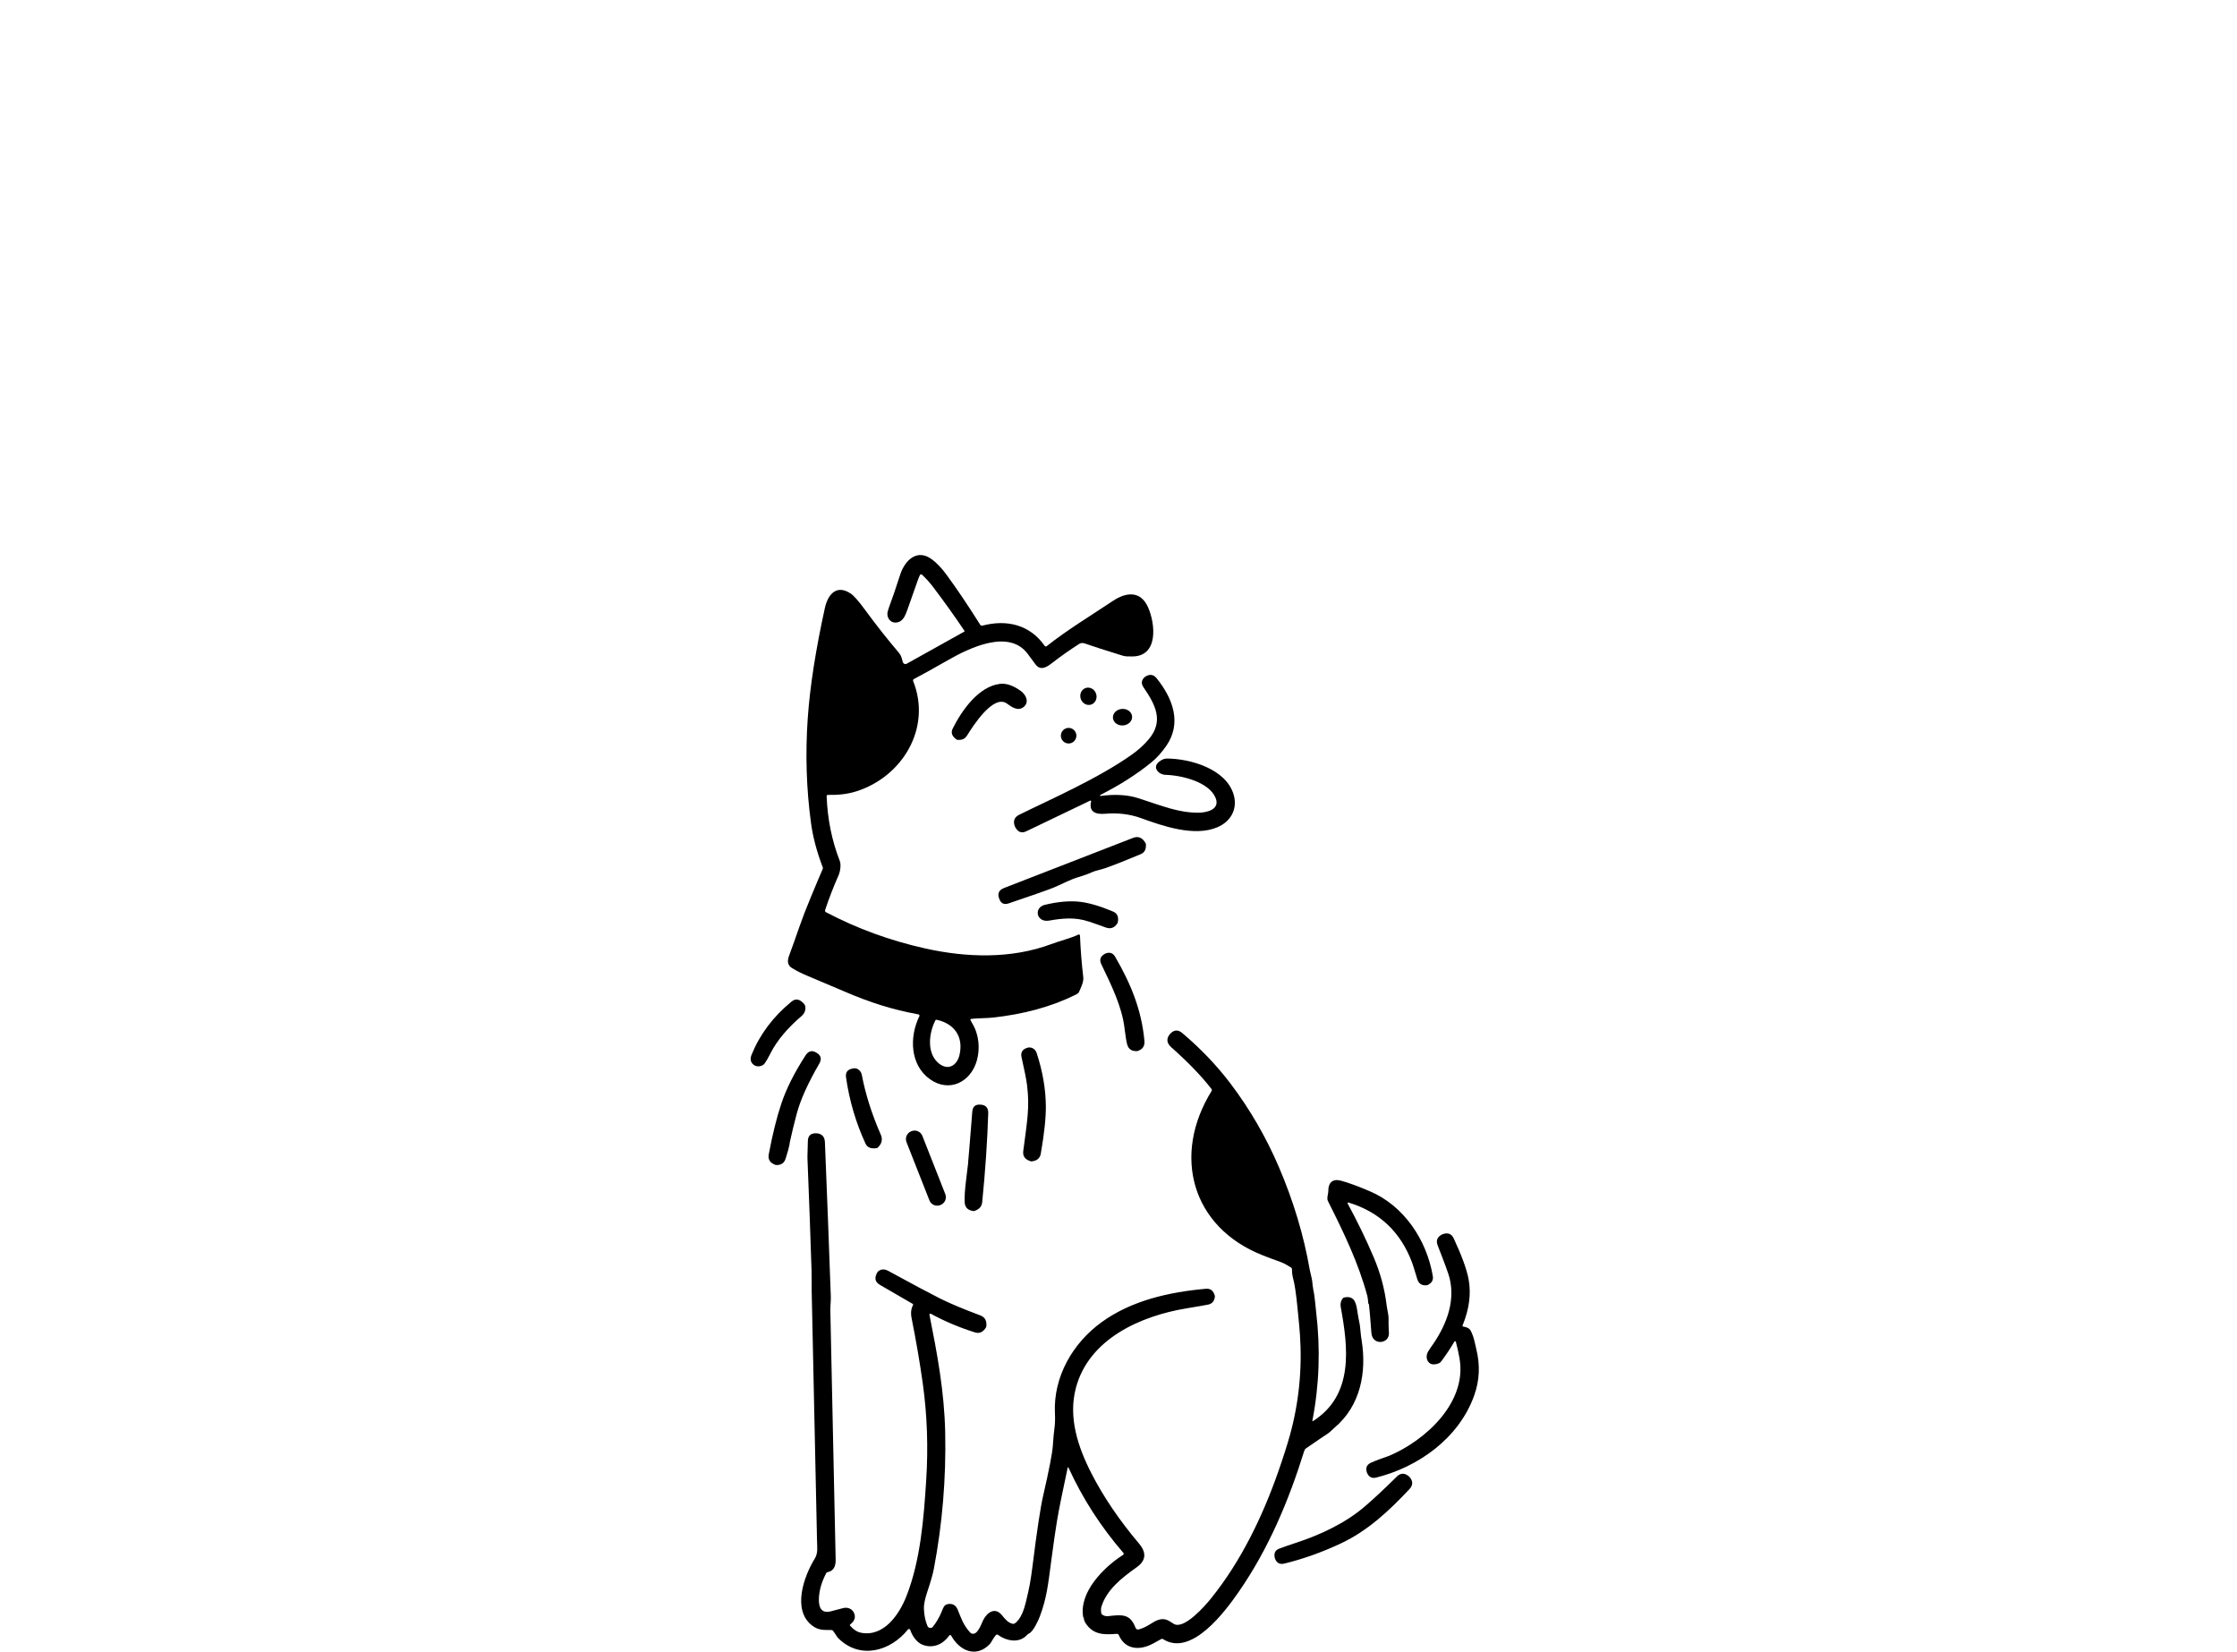
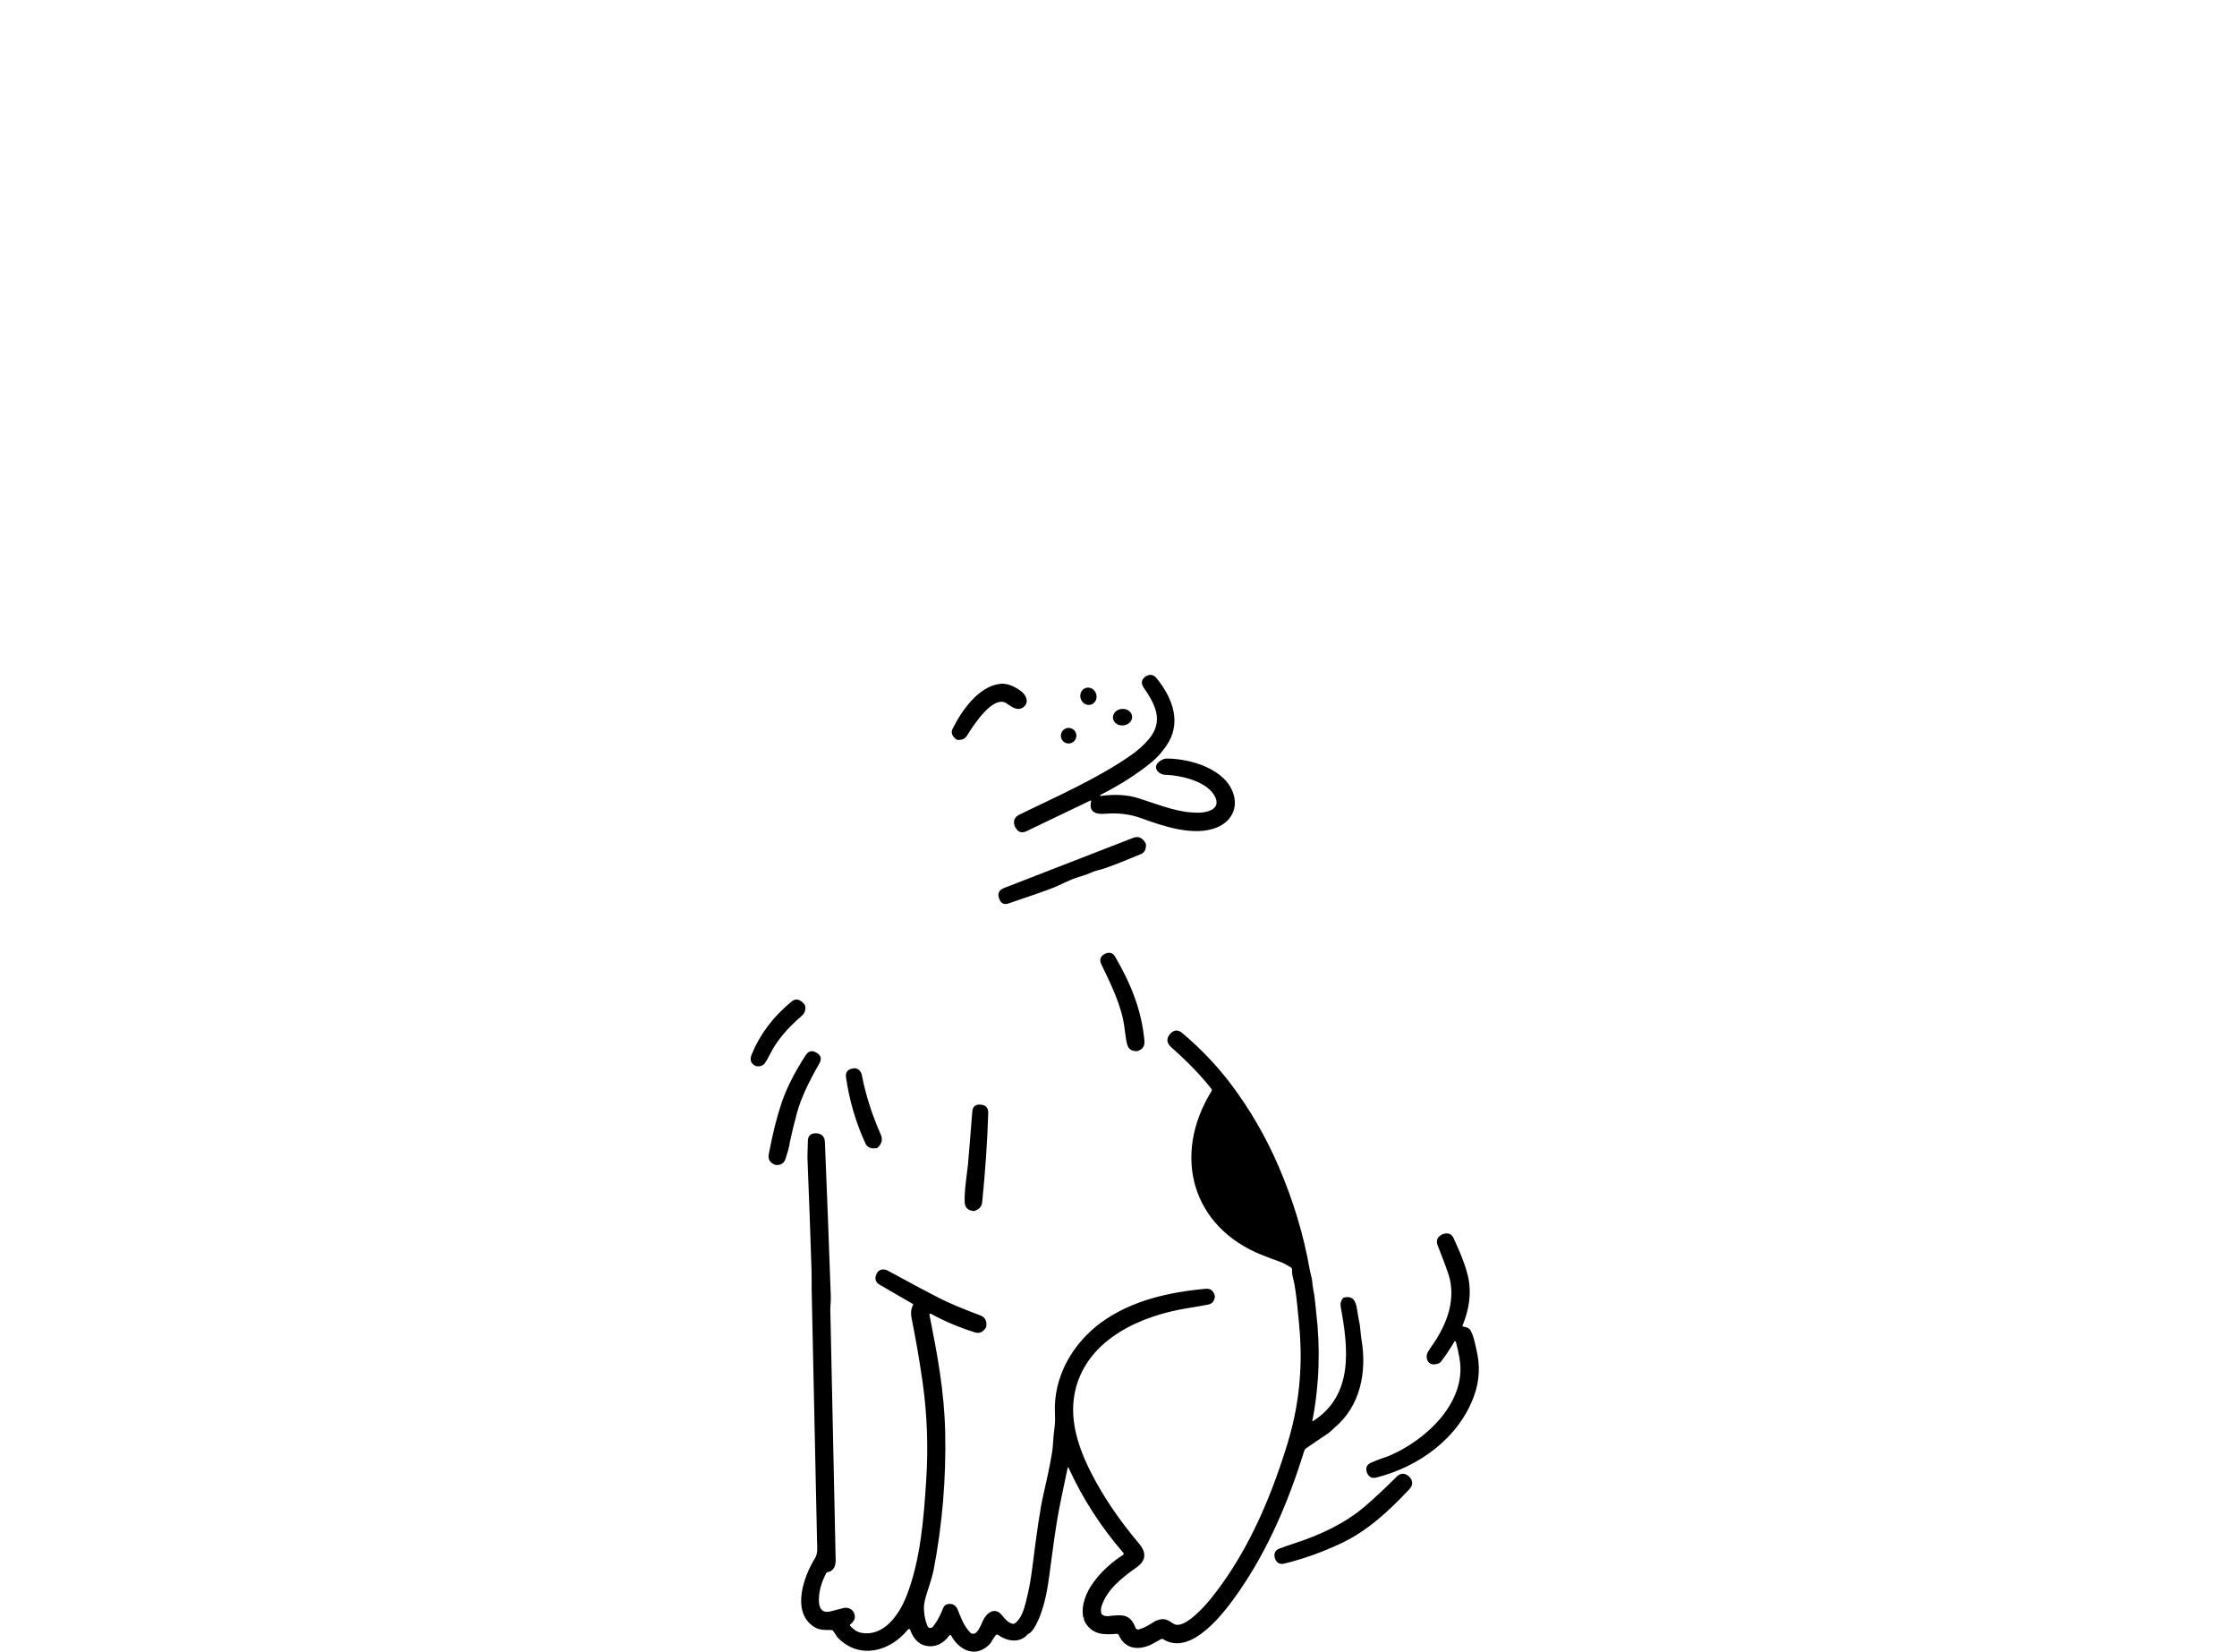
<svg xmlns="http://www.w3.org/2000/svg" width="298" height="220" viewBox="0 0 298 220" fill="none">
-   <path d="M129.277 135.874C129.288 135.906 129.369 136.058 129.53 136.328C130.424 137.816 130.58 139.677 130.122 141.289C129.304 144.151 126.435 145.579 123.868 143.74C121.225 141.846 121.117 138.113 122.474 135.354C122.511 135.273 122.479 135.17 122.398 135.132C122.382 135.127 122.372 135.122 122.355 135.116C118.868 134.478 115.918 133.542 112.478 132.059C112.204 131.94 110.535 131.232 107.467 129.939C106.773 129.647 106.127 129.322 105.53 128.96C104.857 128.554 104.868 127.969 105.131 127.261C105.47 126.346 105.917 125.102 106.466 123.517C106.881 122.327 107.381 121.023 107.968 119.611C108.829 117.533 109.373 116.246 109.599 115.748C109.631 115.672 109.631 115.597 109.599 115.516C108.808 113.443 108.285 111.48 108.038 109.624C107.419 105.085 107.274 100.432 107.602 95.671C107.893 91.5 108.651 86.599 109.889 80.967C110.277 79.214 111.418 77.78 113.329 79.063C113.749 79.344 114.373 80.053 115.202 81.183C116.731 83.266 118.238 85.181 119.723 86.918C120.079 87.335 120.116 87.648 120.267 88.189C120.321 88.379 120.52 88.492 120.714 88.438C120.741 88.433 120.762 88.422 120.789 88.406L128.454 84.132C128.502 84.105 128.508 84.072 128.481 84.029C127.205 82.13 125.822 80.193 124.32 78.208C123.868 77.607 123.367 77.055 122.829 76.552C122.759 76.482 122.641 76.487 122.576 76.558C122.565 76.569 122.555 76.585 122.549 76.596C122.458 76.769 122.355 77.028 122.237 77.358C121.338 79.912 120.886 81.194 120.881 81.21C120.59 81.979 120.337 82.731 119.535 82.904C118.803 83.061 118.227 82.52 118.211 81.789C118.211 81.6 118.27 81.335 118.394 80.989C118.83 79.825 119.336 78.349 119.917 76.547C120.541 74.61 122.205 73.003 124.196 74.545C124.842 75.043 125.466 75.703 126.069 76.525C127.469 78.43 128.971 80.659 130.575 83.212C130.639 83.315 130.763 83.364 130.881 83.331C134.132 82.476 137.206 83.218 139.165 86.025C139.224 86.106 139.337 86.128 139.418 86.074C139.418 86.074 139.423 86.074 139.429 86.069C142.292 83.818 145.167 82.103 148.267 80.031C149.984 78.889 151.916 78.63 152.923 80.859C153.919 83.061 154.387 87.513 150.732 87.437C150.28 87.427 149.952 87.454 149.559 87.335C147.002 86.545 145.339 86.004 144.569 85.728C144.257 85.614 143.993 85.62 143.783 85.755C142.556 86.534 141.323 87.405 140.091 88.357C139.343 88.936 138.573 89.347 137.927 88.471C137.265 87.573 136.931 87.118 136.915 87.107C134.401 83.71 129.089 86.328 126.295 87.924C124.363 89.028 122.845 89.867 121.747 90.445C121.65 90.494 121.607 90.613 121.645 90.716C124.148 96.992 120.197 103.446 114.115 105.393C112.861 105.799 111.59 105.902 110.299 105.88C110.175 105.88 110.116 105.94 110.121 106.064C110.234 109.105 110.821 111.988 111.881 114.709C112.053 115.142 111.946 116.062 111.703 116.603C111.063 118.037 110.471 119.568 109.922 121.196C109.873 121.337 109.916 121.445 110.051 121.515C114.152 123.674 118.55 125.281 123.249 126.33C128.723 127.553 134.687 127.748 140.015 125.762C141.28 125.292 142.497 125.021 143.659 124.485C143.735 124.453 143.821 124.485 143.853 124.556C143.864 124.572 143.864 124.594 143.869 124.615C143.945 126.482 144.09 128.343 144.311 130.188C144.386 130.821 143.902 131.751 143.713 132.179C143.676 132.27 143.536 132.373 143.299 132.492C140.08 134.083 136.382 135.1 132.211 135.544C131.985 135.571 131.516 135.598 130.801 135.625C129.966 135.657 129.487 135.69 129.374 135.717C129.288 135.738 129.25 135.792 129.272 135.879L129.277 135.874ZM127.829 140.472C128.357 138.097 127.151 136.36 124.799 135.836C124.708 135.814 124.638 135.847 124.595 135.933C123.744 137.61 123.443 140.18 124.95 141.543C126.225 142.696 127.496 141.982 127.829 140.472Z" fill="black" />
  <path d="M146.566 106.01C146.566 106.01 146.588 106.021 146.609 106.021C148.531 105.761 150.21 105.859 151.642 106.319C155.044 107.417 156.976 108.245 159.624 108.25C160.701 108.25 162.579 107.855 161.933 106.281C161.056 104.128 157.358 103.262 155.27 103.208C154.36 103.186 153.434 102.234 154.408 101.46C154.764 101.179 155.103 101.038 155.426 101.038C158.515 101.038 163.392 102.402 164.361 105.918C164.877 107.796 163.935 109.435 162.186 110.181C159.129 111.496 154.92 110.035 151.992 108.97C150.522 108.439 148.934 108.245 147.223 108.391C146.022 108.493 145 108.196 145.355 106.741C145.366 106.697 145.339 106.649 145.29 106.638C145.274 106.638 145.253 106.638 145.237 106.638L136.711 110.728C136.081 111.031 135.58 110.831 135.22 110.133C135.209 110.122 135.204 110.106 135.198 110.089C134.924 109.37 135.117 108.845 135.779 108.521C139.924 106.47 146.222 103.743 150.813 100.487C151.658 99.886 152.39 99.221 153.014 98.485C155.07 96.067 153.929 93.881 152.341 91.56C151.975 91.024 152.04 90.559 152.541 90.148C152.573 90.121 152.594 90.105 152.611 90.099C153.187 89.764 153.676 89.84 154.075 90.337C156.319 93.124 157.428 96.375 155.361 99.356C154.747 100.238 154.085 100.973 153.375 101.552C151.443 103.127 149.182 104.566 146.598 105.875C146.566 105.891 146.555 105.913 146.55 105.945C146.55 105.983 146.55 106.01 146.561 106.016L146.566 106.01Z" fill="black" />
  <path d="M133.196 91.089C134.062 90.987 134.999 91.311 136.011 92.058C136.711 92.577 137.136 93.546 136.355 94.173C135.629 94.763 134.778 94.195 134.159 93.73C132.345 92.377 129.579 96.754 128.82 97.982C128.599 98.339 128.282 98.528 127.867 98.55C127.646 98.561 127.523 98.561 127.496 98.55C126.828 98.106 126.634 97.609 126.909 97.057C128.104 94.644 130.365 91.43 133.19 91.095L133.196 91.089Z" fill="black" />
  <path d="M145.376 93.841C145.937 93.644 146.22 92.992 146.009 92.386C145.798 91.779 145.172 91.448 144.611 91.646C144.049 91.843 143.766 92.495 143.977 93.101C144.188 93.707 144.814 94.039 145.376 93.841Z" fill="black" />
  <path d="M149.616 96.627C150.321 96.575 150.857 96.04 150.813 95.432C150.769 94.825 150.161 94.374 149.455 94.426C148.749 94.478 148.213 95.013 148.258 95.621C148.302 96.229 148.91 96.679 149.616 96.627Z" fill="black" />
  <path d="M142.357 99.031C142.928 99.031 143.39 98.566 143.39 97.992C143.39 97.419 142.928 96.954 142.357 96.954C141.786 96.954 141.323 97.419 141.323 97.992C141.323 98.566 141.786 99.031 142.357 99.031Z" fill="black" />
  <path d="M145.489 116.165C144.984 116.403 144.365 116.625 143.627 116.841C142.508 117.166 141.253 117.869 140.322 118.242C139.413 118.599 137.426 119.297 134.364 120.331C133.75 120.536 133.33 120.331 133.115 119.719L133.094 119.66C132.857 119 133.083 118.54 133.766 118.275L150.942 111.604C151.658 111.328 152.218 111.582 152.632 112.362C152.643 112.383 152.648 112.399 152.648 112.416C152.702 113.108 152.481 113.557 151.975 113.768C150.07 114.569 148.488 115.191 147.223 115.64C146.614 115.856 145.915 115.965 145.489 116.17V116.165Z" fill="black" />
-   <path d="M145 122.738C143.224 122.138 141.496 122.316 139.784 122.619C138.046 122.927 137.669 120.882 139.192 120.52C140.968 120.093 142.54 119.963 143.896 120.12C145.107 120.266 146.566 120.698 148.278 121.418C148.864 121.667 149.069 122.175 148.886 122.933C148.886 122.933 148.859 122.976 148.811 123.046C148.428 123.604 147.917 123.771 147.282 123.533C146.545 123.263 145.786 122.992 145 122.727V122.738Z" fill="black" />
  <path d="M149.801 136.923C149.451 134.056 148.041 131.205 146.706 128.424C146.431 127.85 146.577 127.396 147.153 127.066C147.174 127.055 147.185 127.05 147.185 127.044C147.788 126.768 148.245 126.904 148.563 127.45C150.63 131.015 152.078 134.505 152.454 138.644C152.514 139.304 152.234 139.747 151.609 139.969C151.545 139.991 151.513 140.001 151.507 140.001C150.791 140.05 150.339 139.763 150.162 139.136C150.054 138.757 149.93 138.021 149.796 136.923H149.801Z" fill="black" />
  <path d="M101.886 141.625C101.568 142.068 100.847 142.166 100.427 141.852C99.986 141.527 99.889 141.067 100.126 140.478C101.229 137.762 103.005 135.403 105.454 133.401C106.03 132.936 106.606 133.077 107.198 133.823C107.198 133.823 107.209 133.845 107.22 133.867C107.403 134.364 107.236 134.938 106.805 135.311C104.878 136.961 103.506 138.606 102.677 140.229C102.343 140.894 102.074 141.359 101.88 141.625H101.886Z" fill="black" />
  <path d="M174.916 171.629C175.147 172.581 175.233 173.966 175.325 174.702C175.917 179.646 175.75 184.494 174.824 189.249C174.819 189.271 174.835 189.298 174.857 189.303C174.867 189.303 174.884 189.303 174.894 189.298C180.374 185.83 179.599 179.511 178.603 174.079C178.528 173.657 178.614 173.284 178.861 172.954C178.915 172.889 178.98 172.846 179.06 172.824C180.288 172.554 180.621 173.36 180.777 174.409C180.89 175.151 181.009 175.811 181.133 176.4C181.16 176.525 181.197 176.876 181.251 177.461C181.283 177.802 181.326 178.148 181.386 178.51C182.085 182.806 181.219 187.275 177.785 190.158C177.553 190.353 177.214 190.737 176.854 190.97C176.412 191.256 175.454 191.9 173.985 192.917C173.872 192.993 173.786 193.112 173.748 193.242C171.681 199.896 168.963 206.345 165.012 212.036C163.236 214.601 158.709 220.757 154.925 218.323C154.855 218.28 154.769 218.274 154.694 218.317C154.215 218.583 153.865 218.777 153.644 218.896C151.927 219.849 149.909 219.816 149.031 217.776C148.988 217.679 148.891 217.614 148.784 217.625C147.099 217.749 145.683 217.787 144.644 216.245C144.505 216.04 144.332 215.656 144.386 215.429C144.386 215.412 144.386 215.401 144.386 215.391C144.381 215.358 144.37 215.358 144.365 215.391C144.354 215.434 144.348 215.461 144.348 215.466C144.338 215.515 144.322 215.515 144.311 215.466C143.654 212.123 147.045 208.736 149.596 207.119C149.688 207.059 149.715 206.94 149.656 206.848C149.656 206.837 149.645 206.832 149.639 206.827C146.636 203.353 144.214 199.588 142.362 195.536C142.298 195.395 142.249 195.4 142.217 195.552C141.506 198.836 141.033 201.211 140.791 202.682C140.597 203.867 140.355 205.523 140.075 207.643C139.617 211.128 139.434 212.891 138.508 215.337C138.315 215.84 137.636 217.354 137.055 217.593C136.974 217.625 136.91 217.674 136.856 217.733C135.823 218.918 134.111 218.61 132.954 217.76C132.857 217.69 132.717 217.706 132.647 217.804C132.437 218.085 132.297 218.285 132.227 218.415C132.066 218.712 131.931 218.913 131.818 219.026C129.972 220.887 127.797 219.838 126.71 217.863C126.667 217.787 126.575 217.76 126.505 217.804C126.484 217.814 126.468 217.831 126.457 217.847C125.644 218.988 124.363 219.61 122.948 219.097C122.119 218.794 121.527 217.912 121.257 217.1C121.225 217.008 121.128 216.96 121.037 216.987C121.004 216.997 120.978 217.019 120.956 217.041C118.625 219.94 114.594 221.098 111.677 218.215C111.563 218.101 111.45 217.944 111.337 217.739C111.3 217.668 111.181 217.495 110.982 217.23C110.923 217.154 110.853 217.116 110.761 217.116C109.712 217.095 109.055 217.187 108.172 216.505C105.492 214.444 107.091 209.948 108.528 207.622C108.985 206.881 108.861 206.177 108.84 205.236C108.603 194.091 108.361 182.947 108.124 171.802C108.113 171.228 108.14 170.211 108.113 169.329C107.952 164.303 107.769 159.278 107.564 154.257C107.564 154.176 107.564 154.095 107.564 154.014L107.618 151.985C107.634 151.287 107.995 150.941 108.689 150.951C108.748 150.951 108.781 150.951 108.786 150.951C109.491 151.011 109.857 151.406 109.89 152.131C110.175 159.094 110.439 165.937 110.675 172.662C110.697 173.268 110.605 173.96 110.611 174.485C111.004 192.793 111.235 203.878 111.321 207.746C111.343 208.715 110.982 209.272 110.245 209.407C110.164 209.423 110.099 209.472 110.062 209.542C109.437 210.738 109.114 211.88 109.088 212.967C109.061 214 109.34 214.936 110.622 214.639C110.923 214.568 111.488 214.422 112.322 214.195C112.882 214.044 113.496 214.271 113.749 214.801C114.023 215.385 113.867 215.91 113.275 216.364C113.2 216.424 113.194 216.483 113.259 216.554C113.706 217.068 114.179 217.371 114.68 217.474C117.694 218.074 119.761 215.12 120.746 212.615C122.625 207.833 123.055 202.287 123.384 197.148C123.663 192.76 123.513 188.465 122.926 184.267C122.538 181.497 122.043 178.602 121.44 175.589C121.3 174.896 121.365 174.312 121.629 173.831C121.666 173.766 121.65 173.712 121.586 173.674L117.226 171.147C116.618 170.796 116.467 170.303 116.774 169.67L116.811 169.584C117.038 169.113 117.662 168.951 118.206 169.216C118.222 169.221 118.238 169.232 118.249 169.237C121.527 171.023 123.857 172.267 125.235 172.96C126.495 173.593 128.282 174.345 130.596 175.21C131.226 175.448 131.49 175.957 131.382 176.736C131.382 176.747 131.377 176.763 131.366 176.779C130.978 177.428 130.488 177.661 129.896 177.477C127.803 176.822 125.838 175.995 124.008 174.994C123.943 174.961 123.863 174.983 123.83 175.048C123.814 175.075 123.809 175.107 123.819 175.134C124.842 180.279 125.795 185.3 125.913 190.791C126.042 196.899 125.542 202.958 124.401 208.969C124.277 209.64 123.981 210.678 123.513 212.074C123.206 213.005 123.061 213.724 123.077 214.233C123.104 215.109 123.26 215.888 123.55 216.581C123.636 216.797 123.884 216.9 124.099 216.813C124.164 216.786 124.223 216.743 124.266 216.689C124.74 216.094 125.133 215.423 125.445 214.666C125.666 214.13 125.757 213.762 126.252 213.665C126.888 213.54 127.345 213.816 127.593 214.433C127.98 215.396 128.346 216.511 129.256 217.463C129.294 217.506 129.342 217.538 129.396 217.565C130.187 217.928 130.704 216.364 130.951 215.845C131.436 214.828 132.512 213.984 133.454 215.12C133.917 215.677 134.267 216.143 134.913 216.289C134.994 216.305 135.074 216.294 135.15 216.251C135.989 215.737 136.442 214.309 136.657 213.411C136.915 212.334 137.093 211.544 137.184 211.03C137.308 210.338 137.432 209.526 137.545 208.606C138.126 203.938 138.6 200.8 138.971 199.193C139.763 195.752 140.188 193.55 140.252 192.587C140.317 191.581 140.387 190.813 140.462 190.283C140.548 189.698 140.57 189.022 140.532 188.259C140.295 183.401 142.895 178.9 146.754 176.108C150.738 173.225 155.722 172.099 160.652 171.661C161.26 171.607 161.659 171.926 161.842 172.624C161.842 172.635 161.842 172.646 161.842 172.667C161.788 173.279 161.492 173.647 160.959 173.766C160.695 173.825 159.71 173.998 158.004 174.28C151.954 175.286 145.048 178.326 143.32 184.883C142.292 188.795 143.579 192.712 145.398 196.261C147.007 199.393 149.117 202.504 151.728 205.593C152.767 206.821 152.664 207.876 151.421 208.758C149.37 210.213 147.449 211.75 146.738 213.962C146.658 214.2 146.647 214.498 146.701 214.844C146.711 214.931 146.754 215.001 146.824 215.055C147.05 215.228 147.314 215.299 147.616 215.266C149.478 215.061 150.549 214.92 151.276 216.83C151.335 216.987 151.502 217.079 151.669 217.041C152.632 216.824 153.52 216.089 154.053 215.861C155.092 215.418 155.576 215.791 156.341 216.283C157.697 217.154 160.566 213.854 161.303 212.934C165.292 208.001 168.182 202.022 170.287 196.006C170.938 194.145 171.444 192.555 171.816 191.235C173.032 186.863 173.484 182.373 173.172 177.769C173.123 177.039 173.01 175.805 172.833 174.074C172.655 172.31 172.472 171.082 172.289 170.401C172.16 169.919 172.101 169.481 172.112 169.081C172.112 168.983 172.063 168.886 171.982 168.832C171.611 168.594 171.046 168.253 170.578 168.091C169.695 167.777 168.887 167.474 168.155 167.182C158.725 163.443 156.115 153.857 161.4 145.32C161.454 145.233 161.449 145.125 161.384 145.049C160.049 143.323 158.268 141.478 156.045 139.509C155.42 138.952 155.345 138.373 155.829 137.762C155.829 137.756 155.84 137.74 155.862 137.724C156.378 137.156 156.927 137.113 157.503 137.605C159.963 139.688 162.105 141.933 163.925 144.335C166.498 147.738 168.634 151.422 170.341 155.388C172.3 159.954 173.683 164.542 174.48 169.151C174.48 169.173 174.561 169.503 174.706 170.13C174.776 170.438 174.819 170.687 174.83 170.882C174.846 171.169 174.884 171.412 174.932 171.618L174.916 171.629Z" fill="black" />
-   <path d="M136.824 144.578C136.721 143.799 136.479 142.55 136.086 140.824C135.946 140.207 136.178 139.796 136.77 139.59L136.845 139.563C137.351 139.39 137.911 139.699 138.099 140.25C138.099 140.25 138.099 140.256 138.099 140.261C138.901 142.712 139.305 145.076 139.321 147.343C139.332 148.934 139.106 151.043 138.648 153.667C138.541 154.279 138.126 154.625 137.41 154.695C137.394 154.695 137.378 154.695 137.362 154.695C136.571 154.473 136.221 154.014 136.312 153.321C136.813 149.442 137.195 147.494 136.818 144.578H136.824Z" fill="black" />
  <path d="M105.131 152.639C105.11 152.807 104.959 153.359 104.668 154.289C104.48 154.912 104.06 155.204 103.414 155.177C103.361 155.177 103.328 155.171 103.323 155.171C102.585 154.912 102.284 154.441 102.408 153.765C102.908 151.097 103.468 148.836 104.093 146.975C104.755 145 105.826 142.869 107.311 140.575C107.693 139.98 108.178 139.861 108.754 140.212L108.813 140.245C109.378 140.591 109.486 141.067 109.136 141.679C107.64 144.259 106.644 146.466 106.149 148.3C105.831 149.474 105.524 150.735 105.228 152.082C105.196 152.244 105.164 152.428 105.137 152.639H105.131Z" fill="black" />
  <path d="M116.865 152.915C116.069 153.061 115.547 152.861 115.299 152.326C114.018 149.556 113.151 146.618 112.705 143.518C112.608 142.853 112.888 142.458 113.55 142.333C113.576 142.333 113.587 142.328 113.587 142.328C114.072 142.171 114.605 142.496 114.777 143.058C114.788 143.101 114.798 143.145 114.809 143.188C115.299 145.769 116.149 148.441 117.355 151.189C117.565 151.666 117.484 152.217 117.15 152.612C116.984 152.807 116.892 152.904 116.86 152.915H116.865Z" fill="black" />
  <path d="M128.965 154.874C129.062 153.84 129.245 151.579 129.52 148.084C129.573 147.397 129.934 147.083 130.601 147.137H130.671C131.344 147.197 131.667 147.581 131.646 148.295C131.533 151.925 131.269 155.869 130.844 160.121C130.784 160.727 130.413 161.122 129.74 161.312C129.729 161.312 129.713 161.312 129.703 161.312C128.949 161.22 128.551 160.841 128.513 160.181C128.47 159.505 128.535 158.471 128.707 157.086C128.884 155.62 128.976 154.885 128.976 154.874H128.965Z" fill="black" />
-   <path d="M121.431 150.667L121.381 150.687C120.812 150.914 120.533 151.562 120.759 152.134L123.814 159.89C124.039 160.463 124.684 160.743 125.253 160.516L125.303 160.496C125.873 160.27 126.151 159.622 125.926 159.05L122.871 151.293C122.645 150.721 122.001 150.441 121.431 150.667Z" fill="black" />
-   <path d="M182.317 173.663C182.317 173.663 182.306 173.69 182.295 173.728C182.29 173.749 182.284 173.749 182.284 173.728C182.247 173.181 182.198 172.819 182.15 172.629C180.982 168.269 179.028 164.206 176.902 159.986C176.703 159.597 176.956 159.045 176.95 158.585C176.95 157.519 177.548 156.967 178.64 157.265C179.609 157.525 180.89 157.995 182.478 158.672C187.005 160.597 190.046 165.115 190.87 169.968C190.966 170.52 190.719 170.925 190.132 171.185C190.121 171.185 190.089 171.19 190.019 171.196C189.389 171.25 188.98 170.974 188.797 170.363C188.426 169.129 188.2 168.41 188.119 168.199C186.601 164.13 183.802 161.463 179.717 160.197C179.512 160.132 179.464 160.197 179.566 160.381C180.82 162.691 181.967 165.05 182.995 167.463C183.878 169.535 184.454 171.661 184.717 173.841C184.798 174.534 184.997 175.107 184.976 175.692C184.96 176.114 184.976 176.725 185.024 177.536C185.11 179.024 182.812 179.273 182.688 177.536C182.537 175.475 182.424 174.182 182.354 173.657C182.344 173.592 182.333 173.587 182.322 173.657L182.317 173.663Z" fill="black" />
  <path d="M194.433 180.945C194.293 180.166 194.131 179.419 193.938 178.716C193.922 178.662 193.868 178.635 193.814 178.645C193.787 178.651 193.771 178.667 193.755 178.689C193.233 179.576 192.64 180.469 191.973 181.356C191.806 181.578 191.505 181.702 191.058 181.729C190.278 181.783 189.912 181.037 190.095 180.366C190.148 180.171 190.304 179.895 190.557 179.538C192.49 176.866 193.922 173.641 193.114 170.271C192.985 169.719 192.452 168.264 191.521 165.894C191.263 165.239 191.462 164.747 192.118 164.417C192.129 164.412 192.145 164.406 192.161 164.401C192.867 164.141 193.362 164.325 193.652 164.947C194.729 167.252 195.391 169.07 195.639 170.401C195.994 172.321 195.725 174.366 194.842 176.53C194.804 176.627 194.831 176.682 194.933 176.698C195.423 176.779 195.735 176.936 195.87 177.168C196.349 178.002 196.5 179.03 196.661 179.684C197.183 181.794 197.119 183.839 196.371 185.911C194.336 191.575 188.932 195.411 183.334 196.807C182.747 196.953 182.338 196.737 182.096 196.152C182.096 196.152 182.085 196.125 182.075 196.082C181.897 195.498 182.085 195.076 182.645 194.827C183.076 194.632 183.469 194.475 183.824 194.351C184.604 194.075 185.013 193.929 185.051 193.913C189.863 191.878 195.466 186.815 194.427 180.934L194.433 180.945Z" fill="black" />
  <path d="M171.073 208.266C170.481 208.412 170.071 208.184 169.84 207.589C169.84 207.579 169.829 207.562 169.829 207.551C169.668 206.908 169.862 206.48 170.416 206.275C171.056 206.037 171.805 205.772 172.671 205.49C175.874 204.441 179.216 202.888 181.816 200.654C183.049 199.599 184.464 198.273 186.068 196.683C186.58 196.174 187.134 196.169 187.715 196.672C187.721 196.672 187.742 196.699 187.775 196.737C188.254 197.289 188.243 197.835 187.742 198.365C184.96 201.33 182.139 203.927 178.651 205.566C176.127 206.756 173.597 207.654 171.073 208.271V208.266Z" fill="black" />
</svg>